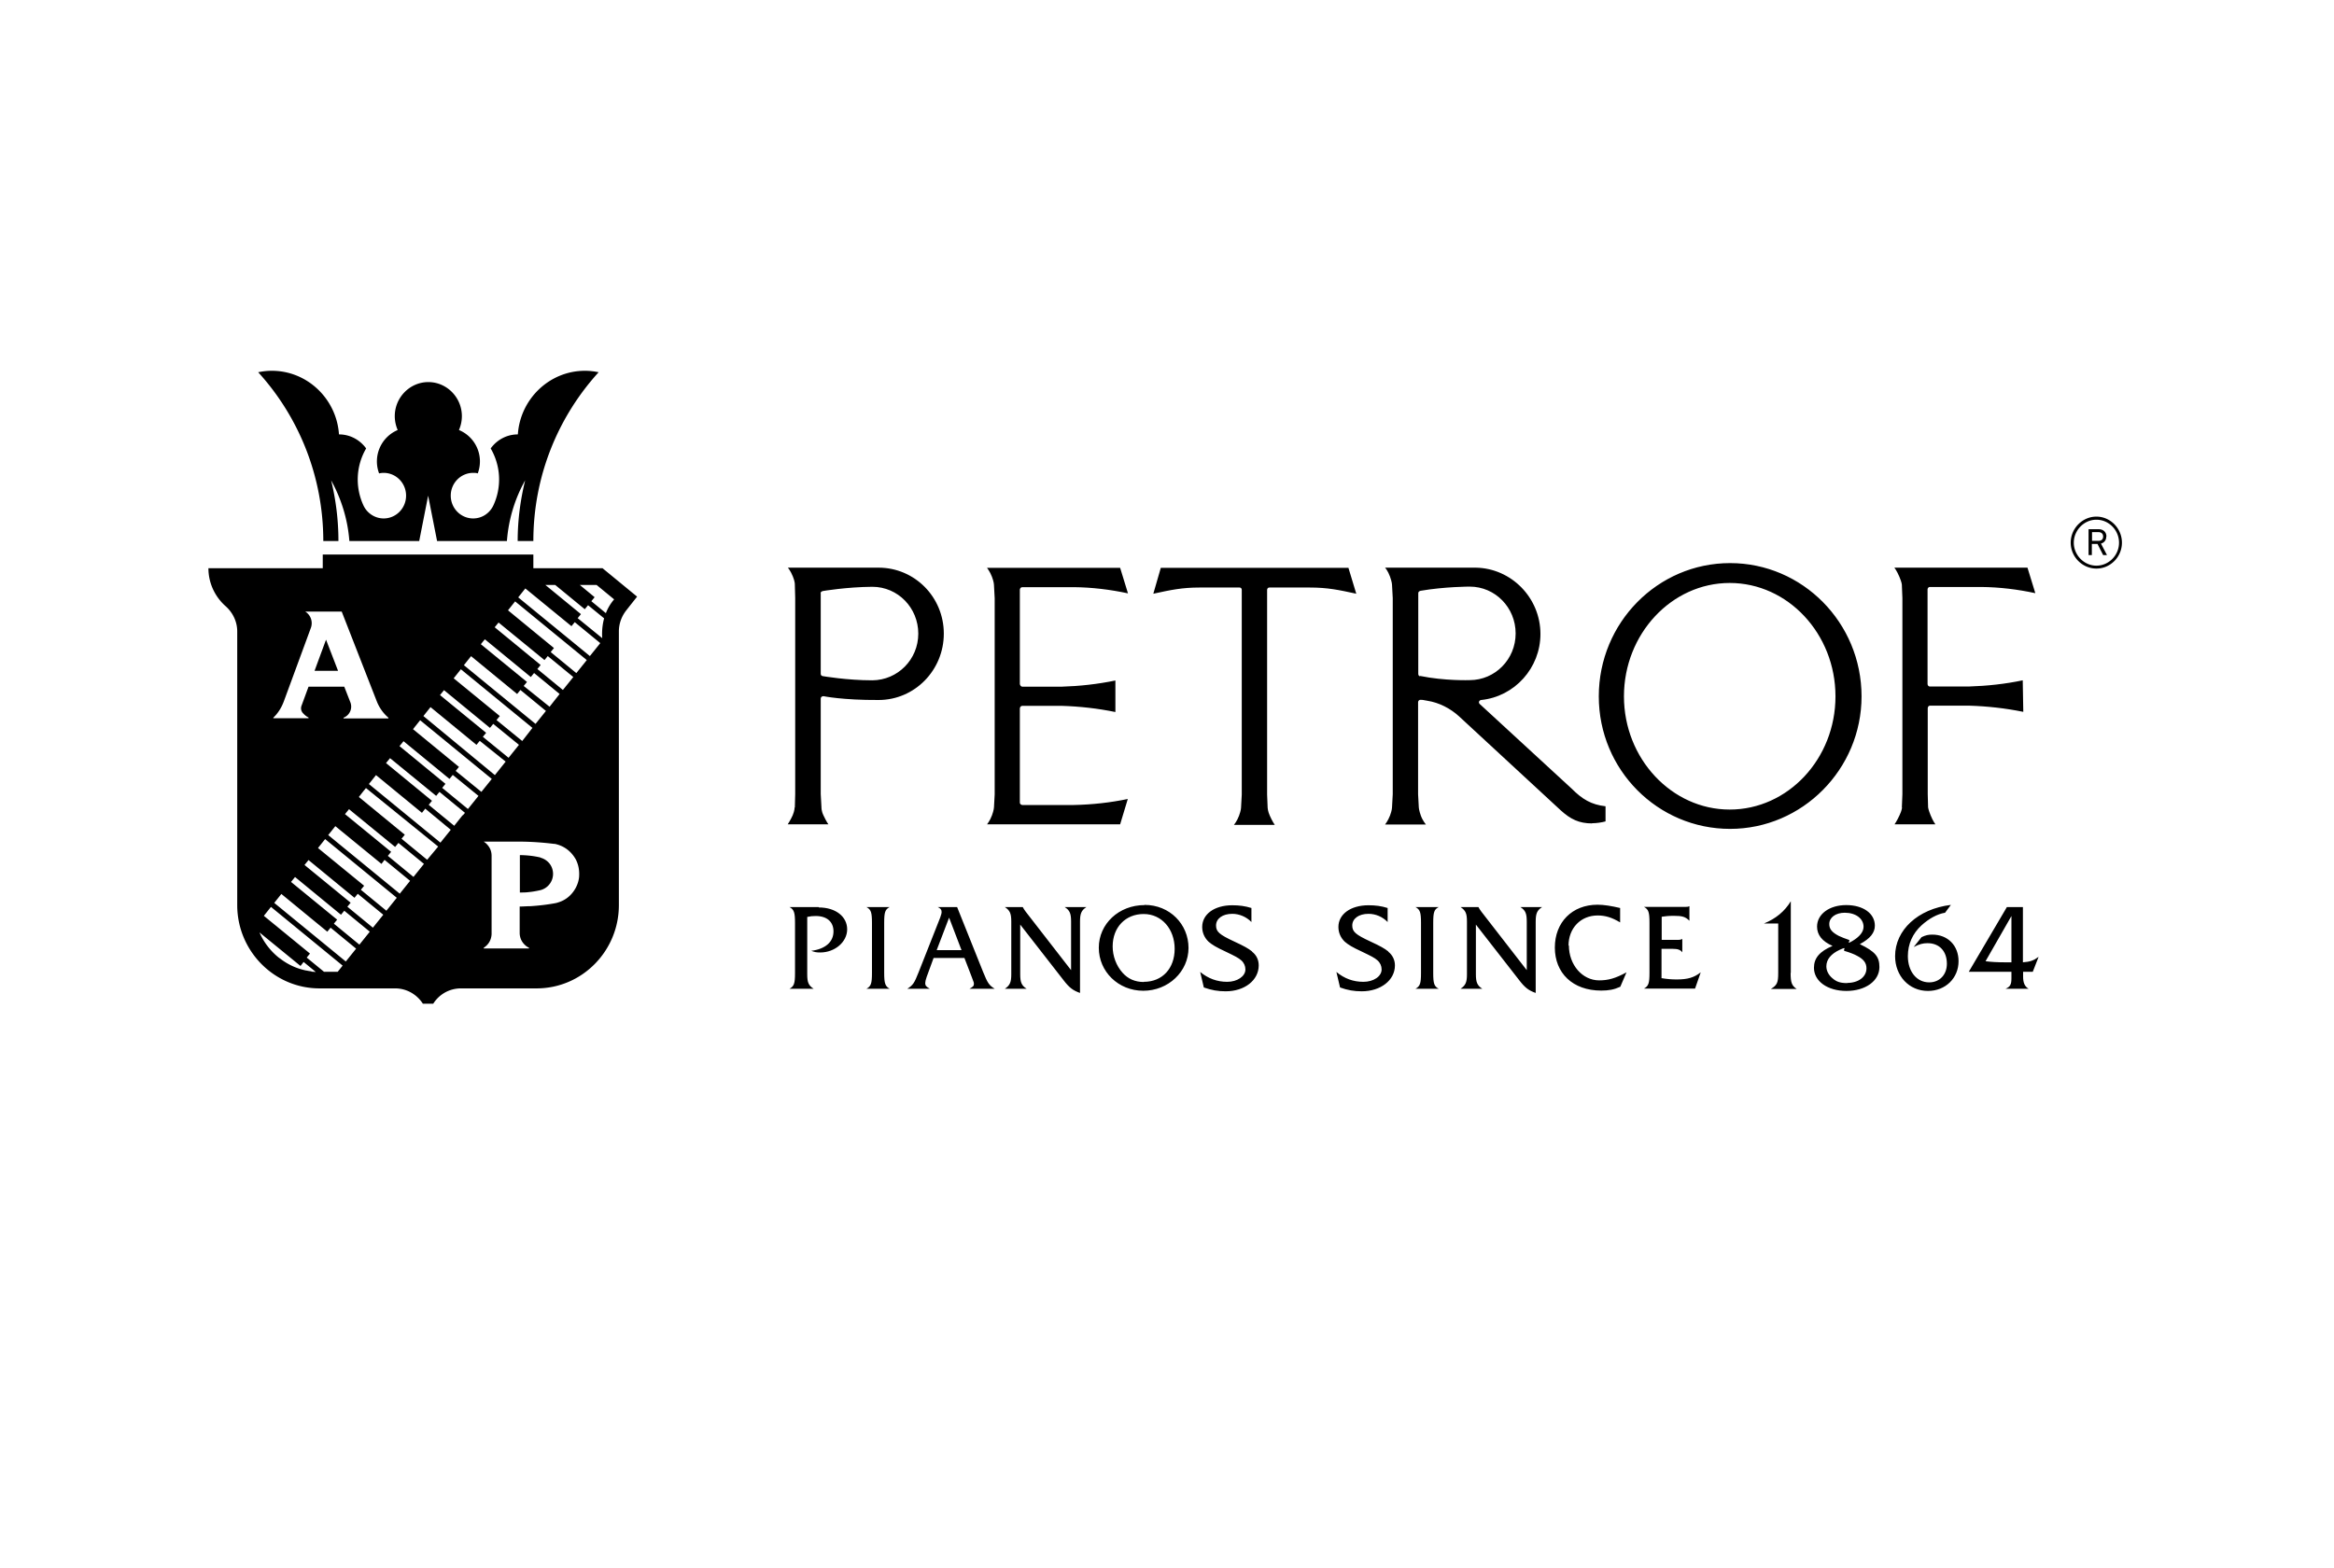
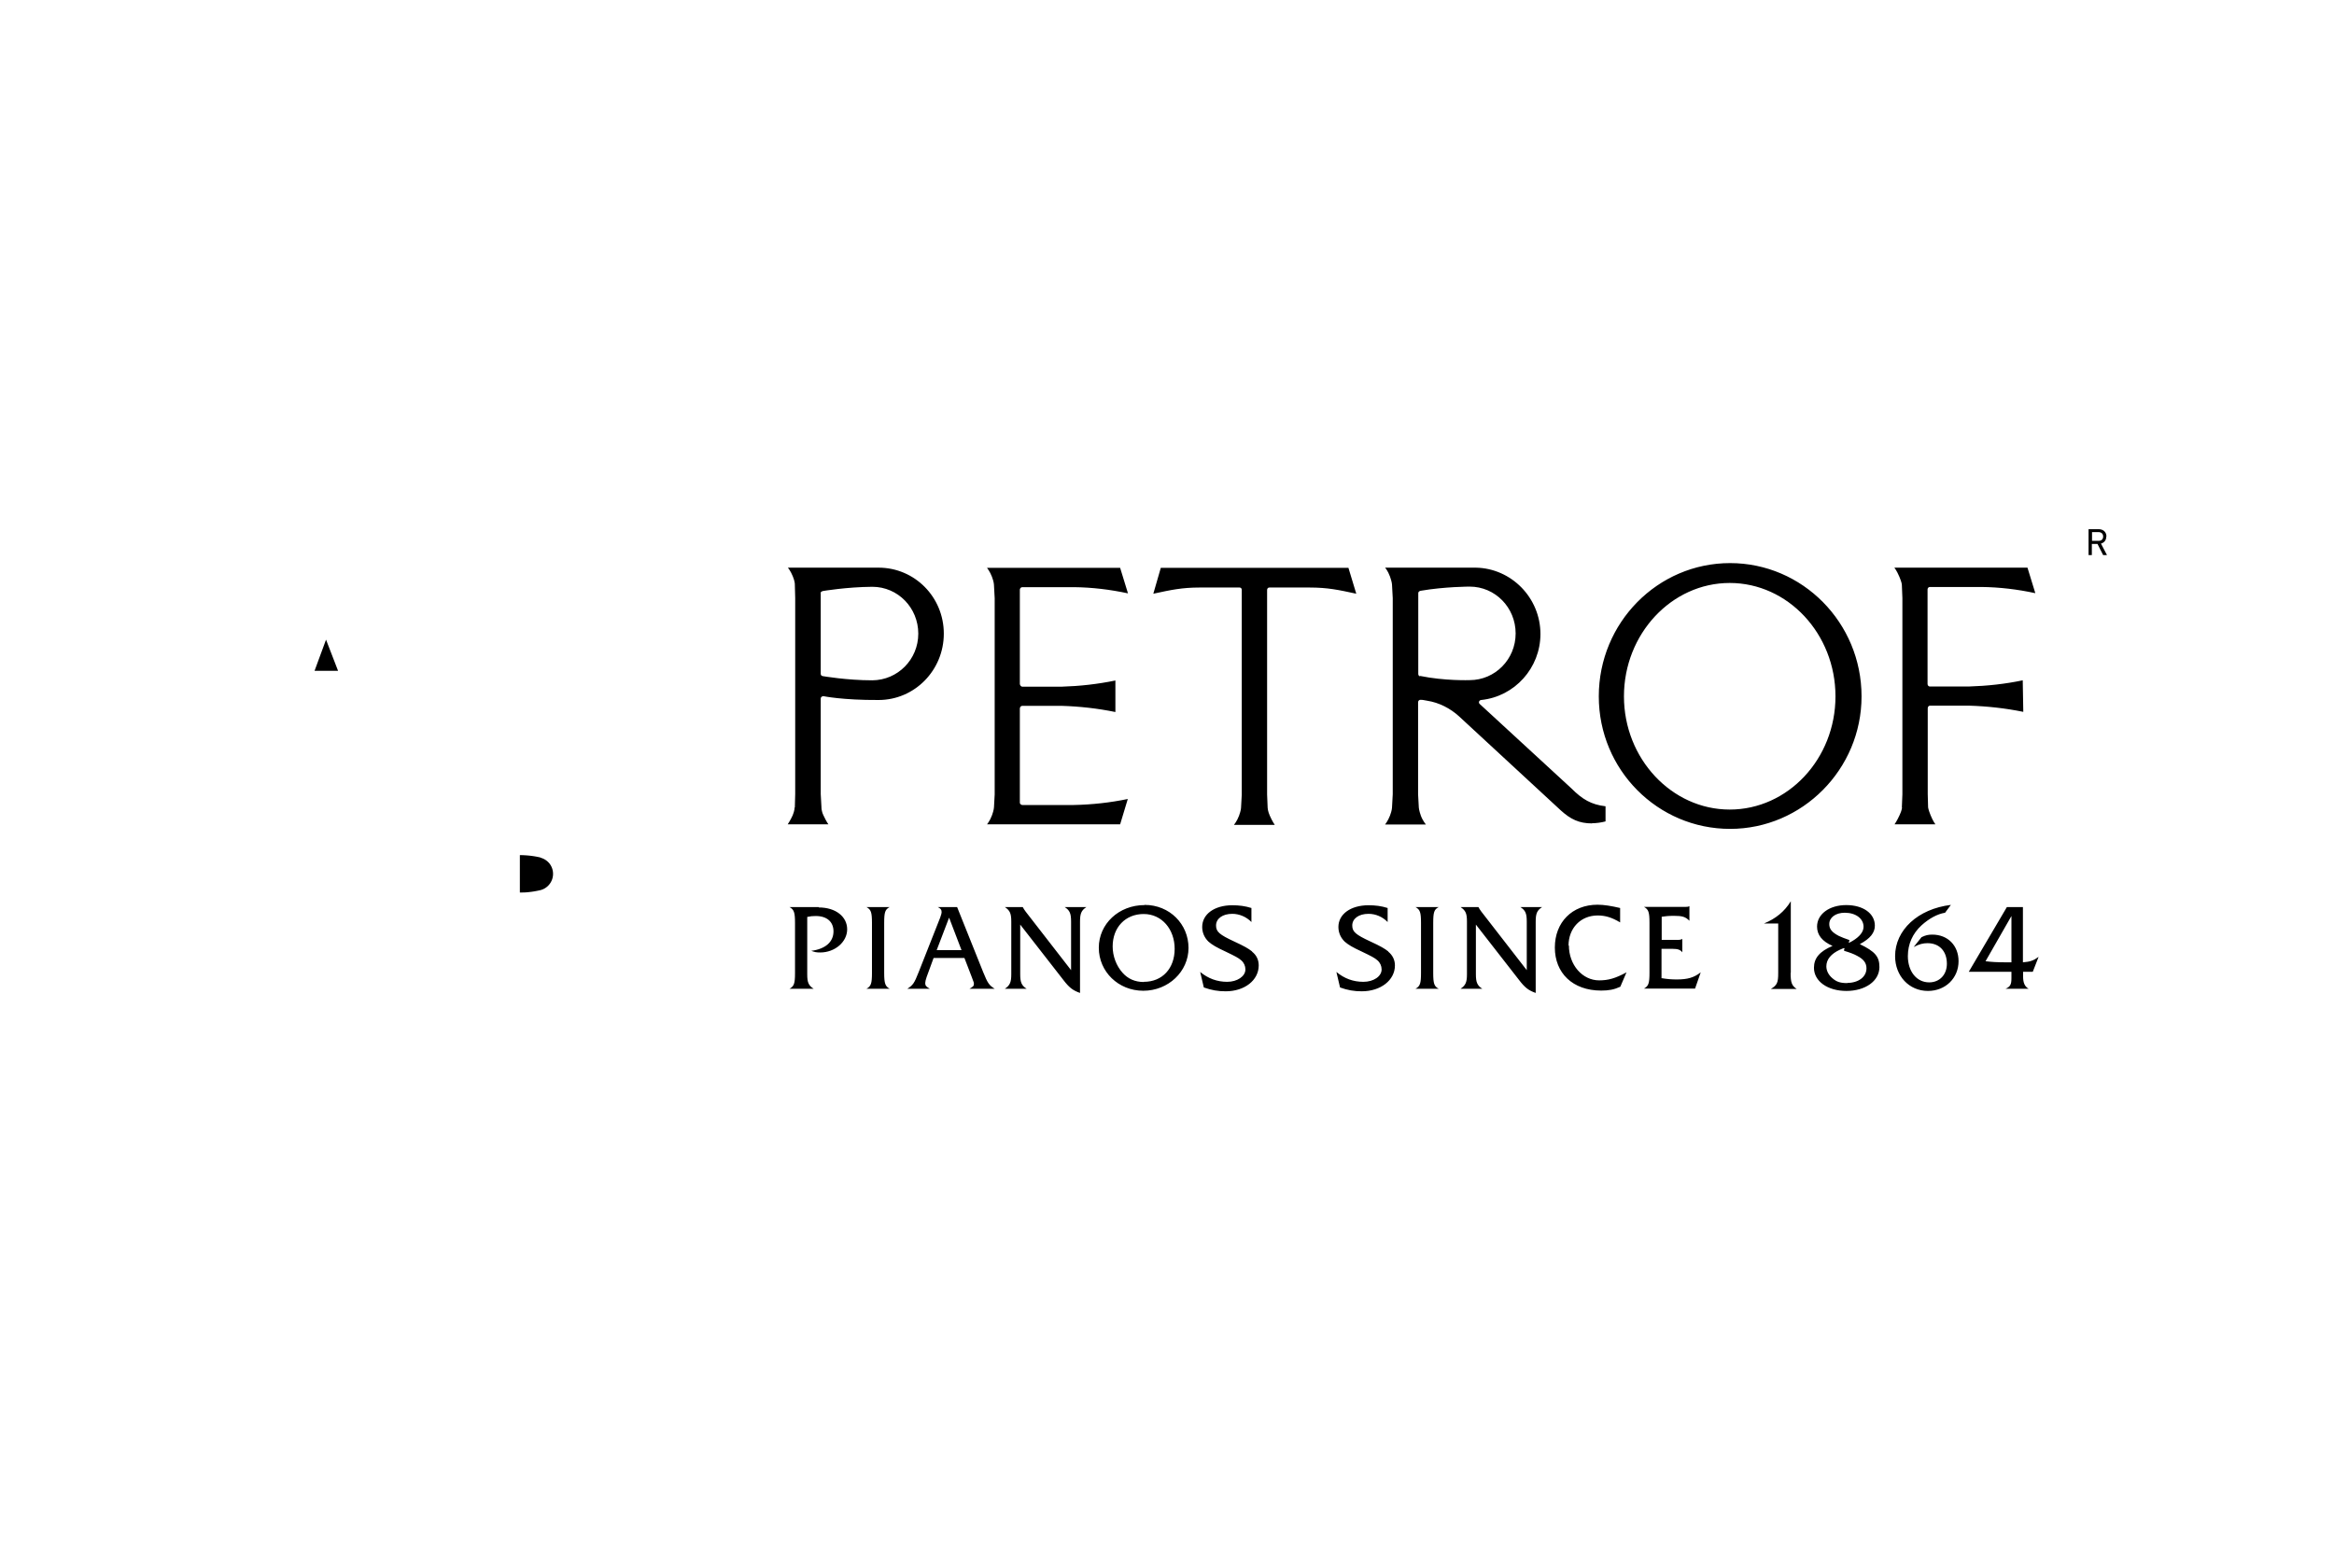
<svg xmlns="http://www.w3.org/2000/svg" id="Layer_2" viewBox="0 0 128 86">
  <defs>
    <style>.cls-2{stroke-width:0}</style>
  </defs>
  <g id="Logos_Black_100_">
    <path style="stroke-width:0;fill:none;opacity:.1" d="M0 0h128v86H0z" />
    <path class="cls-2" d="M44.9 49.76h-1.6c.25.14.3.3.3.88v2.73c0 .58-.05.73-.3.87h1.32c-.28-.18-.35-.35-.35-.79V50.3c.19-.04.29-.05.47-.05.61 0 .97.32.97.84 0 .58-.44.97-1.22 1.07.19.07.28.09.49.09.81 0 1.48-.58 1.48-1.27s-.62-1.2-1.56-1.2Zm3.89 0h-1.27c.25.14.3.29.3.87v2.74c0 .58-.05.73-.3.87h1.27c-.24-.13-.3-.29-.3-.87v-2.74c0-.59.05-.74.3-.87Zm5.13 3.57-1.43-3.57h-1.06c.15.07.21.14.21.27 0 .07-.03.17-.08.31l-1.18 2.99c-.24.61-.31.71-.62.91h1.23c-.19-.11-.25-.17-.25-.31 0-.07.03-.2.08-.34l.38-1.04h1.69l.4 1.04c.12.32.12.31.12.38 0 .11-.03.15-.24.27h1.38c-.31-.19-.39-.32-.63-.91Zm-2.55-1.21.68-1.78.68 1.78h-1.36Zm7.37-1.56v2.66l-2.49-3.21c-.07-.09-.13-.19-.16-.25h-.98c.28.19.35.35.35.8v2.88c0 .44-.07.61-.35.8h1.19c-.28-.18-.35-.36-.35-.8v-2.72l2.36 3.03c.32.42.52.58.92.72v-3.91c0-.44.07-.62.35-.8h-1.19c.28.18.35.35.35.8Zm4.03-.91c-1.41 0-2.51 1.03-2.51 2.34s1.07 2.36 2.44 2.36 2.48-1.05 2.48-2.35-1.03-2.36-2.41-2.36Zm-.04 4.22c-.48 0-.87-.17-1.17-.51-.34-.38-.54-.91-.54-1.44 0-1.05.7-1.78 1.7-1.78s1.7.84 1.7 1.91-.67 1.81-1.69 1.81Zm5.93-1.68c-.2-.16-.43-.29-.97-.54-.82-.38-1-.54-1-.88 0-.38.36-.64.89-.64.38 0 .77.16 1.05.45v-.77c-.35-.11-.68-.15-1.05-.15-.98 0-1.65.49-1.65 1.19 0 .32.13.6.35.81.2.17.41.3.93.54.54.26.7.34.86.48.15.13.23.31.23.5 0 .38-.45.68-1 .68s-1.04-.18-1.48-.54l.2.85c.43.15.77.21 1.2.21 1.04 0 1.81-.61 1.81-1.42 0-.3-.12-.56-.36-.75Zm7.47 0c-.2-.16-.43-.29-.97-.54-.82-.38-1-.54-1-.88 0-.38.36-.64.89-.64.39 0 .77.16 1.05.45v-.77c-.35-.11-.67-.15-1.05-.15-.98 0-1.65.49-1.65 1.19 0 .32.13.6.35.81.2.17.41.3.93.54.54.26.7.34.86.48.15.13.23.31.23.5 0 .38-.44.68-1 .68s-1.04-.18-1.48-.54l.2.85c.42.15.77.21 1.19.21 1.04 0 1.82-.61 1.82-1.42 0-.3-.13-.56-.36-.75Zm2.77-2.43h-1.27c.25.14.3.29.3.87v2.74c0 .58-.05.73-.3.87h1.27c-.25-.13-.3-.29-.3-.87v-2.74c0-.59.05-.74.3-.87Zm4.83.8v2.66l-2.49-3.21c-.07-.09-.13-.19-.16-.25h-.98c.28.19.35.35.35.8v2.88c0 .44-.07.61-.35.8h1.19c-.28-.18-.35-.36-.35-.8v-2.72l2.36 3.03c.32.42.52.58.92.72v-3.91c0-.44.07-.62.35-.8h-1.19c.28.18.35.35.35.8Zm2.29 1.32c0-.97.67-1.66 1.6-1.66.42 0 .78.11 1.23.38v-.79c-.47-.11-.88-.18-1.24-.18-1.39 0-2.34.96-2.34 2.35s.97 2.36 2.54 2.36c.41 0 .7-.05 1.05-.21l.34-.79c-.61.33-1 .44-1.5.44-.92 0-1.66-.85-1.66-1.92Zm5.1 1.79v-1.62h.6c.3 0 .43.05.54.19v-.73c-.09.04-.13.05-.23.05h-.9v-1.27c.19-.03.38-.05.67-.05.46 0 .63.05.85.27v-.8c-.09.04-.13.04-.25.04h-2.24c.25.14.3.29.3.87v2.74c0 .58-.05.73-.3.87h2.8l.31-.89c-.37.29-.72.39-1.32.39-.28 0-.52-.02-.82-.07Zm7.09-.3v-3.93c-.34.56-.83.96-1.47 1.22h.78v2.71c0 .54-.06.67-.4.88h1.41c-.27-.18-.33-.36-.33-.88Zm3.79-1.58c.56-.3.82-.62.82-1.01 0-.67-.64-1.13-1.57-1.13s-1.6.5-1.6 1.18c0 .46.28.81.85 1.06-.71.3-1.02.67-1.02 1.2 0 .74.75 1.27 1.78 1.27s1.81-.54 1.81-1.31c0-.57-.23-.85-1.08-1.26Zm-1.68-1.1c0-.36.35-.62.85-.62.6 0 1.03.32 1.03.77 0 .28-.22.55-.61.78s-.08-.03-.19-.06c-.21-.07-.41-.15-.56-.22-.38-.2-.52-.38-.52-.65Zm.99 3.24c-.38 0-.59-.07-.81-.26-.22-.18-.34-.42-.34-.66 0-.38.26-.69.74-.91s.11.03.27.07c.27.08.51.17.67.26.37.19.52.4.52.69 0 .47-.44.8-1.06.8Zm4.67-2.66c-.23 0-.37.03-.6.14l-.43.54c.31-.16.51-.21.76-.21.65 0 1.06.44 1.06 1.13 0 .6-.4 1.02-.97 1.02-.69 0-1.17-.6-1.17-1.44 0-.66.26-1.24.75-1.69.41-.37.86-.62 1.29-.69l.32-.43c-1.81.22-3.06 1.38-3.06 2.81 0 1.09.77 1.91 1.8 1.91.97 0 1.68-.71 1.68-1.63 0-.86-.59-1.46-1.44-1.46Zm4.97-1.51h-.89l-2.09 3.55h2.34v.36c0 .34-.07.46-.32.57h1.26c-.21-.12-.3-.33-.3-.66v-.27h.53l.32-.82c-.27.2-.46.27-.86.3v-3.03Zm-.64 3.03h-.33c-.44 0-.79-.02-1.09-.06l1.42-2.48v2.54Zm-66.73-8.5s0 .18-.11.44c-.1.23-.27.49-.27.49h2.23s-.1-.13-.27-.49c-.12-.25-.11-.44-.11-.44l-.04-.73v-5.24c0-.08.07-.13.15-.13 0 0 1.05.22 3.02.21 1.98 0 3.58-1.63 3.58-3.64s-1.6-3.62-3.58-3.62h-4.97s.15.18.27.48c.12.29.11.44.11.44l.02.74v10.76l-.02.73ZM45 32.55c0-.06.04-.11.14-.13 0 0 1.3-.22 2.7-.23 1.4 0 2.52 1.15 2.52 2.57s-1.13 2.55-2.52 2.56c-1.4 0-2.72-.23-2.72-.23-.07-.01-.11-.06-.11-.13v-4.43Zm42.31 12.61c.25 0 .51-.04.74-.1v-.83c-.79-.09-1.28-.39-1.86-.97l-5.05-4.65c-.07-.08-.02-.2.09-.21 1.84-.19 3.25-1.76 3.25-3.62 0-1.99-1.6-3.61-3.55-3.64h-4.97s.15.16.27.49c.11.31.11.44.11.44l.04.74v10.76l-.04.73s0 .15-.11.44c-.11.29-.27.49-.27.49h2.24s-.18-.21-.28-.49c-.1-.28-.11-.44-.11-.44l-.04-.73v-5.05c0-.08.07-.14.15-.13.05 0 .12 0 .35.05.65.1 1.27.42 1.75.86l5.57 5.15c.54.49 1 .72 1.73.72Zm-9.43-8.06c-.06-.01-.1-.06-.1-.13v-4.43c0-.06.04-.11.12-.13 1.33-.23 2.7-.23 2.7-.23 1.4 0 2.52 1.15 2.52 2.57s-1.13 2.56-2.52 2.56c0 0-1.36.05-2.72-.23Zm-23.37 7.19s0 .14-.11.44-.27.49-.27.49h7.3l.42-1.39c-.96.2-1.95.31-2.96.33h-2.82c-.07 0-.12-.05-.14-.11v-5.19c.01-.08.06-.14.14-.14h2.14c1 .03 1.99.14 2.96.34v-1.73c-.97.2-1.95.31-2.96.34h-2.14c-.07 0-.12-.06-.14-.14v-5.19c.01-.07.06-.13.14-.13h2.82c1 .01 1.99.13 2.97.34l-.43-1.4h-7.3s.16.2.27.49c.11.29.11.44.11.44l.04.74v10.76l-.04.73Zm15.12-12.06h2.19c1 0 1.59.13 2.56.34l-.43-1.42H63.66l-.41 1.42c.97-.21 1.57-.34 2.54-.34h2.19c.07 0 .12.05.12.13v11.23l-.04.73s0 .13-.11.43-.28.5-.28.5h2.24s-.14-.2-.27-.5c-.11-.24-.12-.43-.12-.43l-.03-.73V32.36c0-.07.05-.13.12-.13Zm34.68 12.06s0 .15-.14.44c-.13.29-.27.49-.27.49h2.24s-.13-.17-.26-.49c-.13-.32-.14-.44-.14-.44l-.02-.73v-4.71c0-.08.06-.14.12-.14h2.14c1 .03 2 .14 2.98.34l-.03-1.73c-.95.2-1.95.31-2.96.34h-2.14c-.06 0-.12-.06-.12-.14v-5.19c0-.07.06-.13.12-.13h2.83c1 .01 1.99.13 2.96.34l-.43-1.4h-7.3s.13.16.27.49c.14.33.14.44.14.44l.03.74v10.76l-.03.73Zm-2.22-6.09c0-4.04-3.24-7.31-7.21-7.31s-7.2 3.27-7.2 7.31 3.24 7.27 7.2 7.27 7.21-3.27 7.21-7.27Zm-7.23 6.21c-3.18 0-5.8-2.79-5.8-6.21s2.61-6.22 5.8-6.22 5.8 2.79 5.8 6.22-2.61 6.21-5.8 6.21Zm20.66-14.98c0-.24-.17-.4-.43-.4h-.55v1.42h.18v-.61h.31l.31.61h.21l-.33-.63c.18-.05.29-.19.29-.38Zm-.79.24v-.48h.35c.16 0 .26.09.26.24s-.09.24-.26.24h-.35Z" />
-     <path class="cls-2" d="M114.97 28.34c-.77 0-1.41.65-1.41 1.43s.64 1.42 1.41 1.42 1.4-.64 1.4-1.42-.63-1.43-1.4-1.43Zm0 2.69c-.68 0-1.24-.58-1.24-1.26s.56-1.26 1.24-1.26 1.24.57 1.24 1.26-.56 1.26-1.24 1.26Zm-96.41-1.35c0-1.15-.14-2.26-.4-3.33.55 1 .91 2.13 1 3.33h3.83l.49-2.49.49 2.49h3.83c.09-1.2.44-2.33 1-3.33-.26 1.07-.41 2.18-.41 3.33h.86c0-3.57 1.36-6.82 3.58-9.26-.24-.05-.49-.08-.75-.08-1.95 0-3.55 1.55-3.68 3.49-.61 0-1.15.3-1.49.77a3.379 3.379 0 0 1 .15 3.12c-.2.43-.62.72-1.11.72-.68 0-1.23-.56-1.23-1.25s.55-1.25 1.23-1.25c.09 0 .17 0 .25.03a1.864 1.864 0 0 0-1.03-2.38c.1-.23.16-.49.16-.76 0-1.03-.83-1.87-1.84-1.87s-1.84.84-1.84 1.87c0 .27.06.53.16.76a1.87 1.87 0 0 0-1.02 2.38c.08-.02.17-.03.25-.03.68 0 1.23.56 1.23 1.25s-.55 1.25-1.23 1.25c-.49 0-.92-.3-1.11-.72a3.379 3.379 0 0 1 .15-3.12c-.34-.47-.88-.77-1.49-.77-.13-1.94-1.73-3.49-3.68-3.49-.26 0-.51.03-.75.08 2.22 2.44 3.57 5.7 3.57 9.26h.86Zm14.48 1.49h-3.79v-.75H17.7v.75h-6.27c0 .83.37 1.58.95 2.09.38.34.63.83.63 1.38v15.01c0 2.52 2.03 4.57 4.51 4.57h4.15c.64 0 1.2.34 1.52.84h.57c.32-.51.88-.84 1.52-.84h4.15c2.49 0 4.51-2.05 4.51-4.57V34.64c0-.43.15-.83.4-1.15s.6-.76.6-.76l-1.91-1.57Zm-5.71 2.97 2.53 2.07.18-.22 1.4 1.15-.57.71-1.4-1.15.18-.22-2.52-2.07.22-.27Zm-.84 1.05.1-.12 2.52 2.07.18-.22 1.4 1.15-.55.7-1.42-1.14.18-.22-2.53-2.07.12-.15Zm-.65.81 2.52 2.07.18-.22 1.4 1.15-.57.71-3.93-3.22.39-.49Zm-.57.71 3.93 3.22-.56.72-1.41-1.15.18-.22-2.53-2.07.39-.49Zm-.92 1.15 2.52 2.07.18-.22 1.41 1.15-.57.71-1.41-1.15.18-.22-2.53-2.07.22-.27Zm-.74.93 2.52 2.07.18-.22 1.42 1.14-.59.74-3.92-3.24.39-.49Zm-8.62.58c.26-.25.44-.54.57-.88l1.49-4.05a.748.748 0 0 0-.31-.89h2l1.93 4.94a2.27 2.27 0 0 0 .63.88v.04h-2.46v-.04a.65.65 0 0 0 .38-.83l-.34-.87h-1.96l-.39 1.06c-.04.13-.02.24.05.35.1.12.2.21.34.28v.04h-1.93v-.04Zm2.08 13.91h-.03c-.08-.01-.15-.02-.23-.04h-.02c-.49-.1-.94-.3-1.34-.59-.06-.05-.13-.09-.19-.14-.44-.36-.8-.83-1.03-1.36l2.25 1.84.17-.22.67.55-.24-.02Zm1.45.03h-.75l-.95-.78.18-.22-2.53-2.07.39-.49 3.93 3.22-.27.34Zm.45-.56-3.93-3.22.39-.49 2.52 2.07.18-.22 1.4 1.15-.57.71Zm.74-.93-1.4-1.15.18-.22-2.53-2.07.22-.27 2.52 2.07.18-.22 1.4 1.15-.57.71Zm.74-.93-1.4-1.15.18-.22-2.53-2.07.22-.27 2.52 2.07.18-.22 1.4 1.15-.57.71Zm.74-.93-1.4-1.15.18-.22-2.53-2.07.39-.49 3.93 3.22-.57.71Zm.74-.93L18 45.81l.39-.49 2.53 2.07.17-.22 1.4 1.15-.57.71Zm.74-.93-1.4-1.15.18-.22-2.53-2.07.22-.27 2.53 2.07.18-.22 1.4 1.15-.57.71Zm.75-.94-1.4-1.15.18-.22-2.52-2.07.25-.32.14-.17 3.96 3.21-.6.72Zm.74-.93-3.93-3.22.39-.49 2.52 2.07.18-.23 1.4 1.16-.57.71Zm1.21-1.51-.46.58-1.4-1.15.18-.22-2.52-2.07.22-.27 2.53 2.07.18-.22 1.4 1.15-.11.13Zm.28-.35-1.4-1.15.18-.22-2.52-2.07.22-.27 2.52 2.07.18-.22 1.41 1.15-.57.71Zm-.66-2.08.18-.22L22.65 40l.39-.49 3.93 3.22-.57.71-1.41-1.15Zm6.77 5.8c-.02.23-.09.44-.2.64-.22.39-.55.66-.97.78-.05.02-.11.03-.16.04-.44.08-.88.13-1.33.16-.2 0-.4.02-.6.02v1.44c0 .32.15.58.4.76.04.02.07.04.11.06v.04h-2.48v-.04c.26-.17.41-.42.43-.74v-4.3c0-.27-.1-.49-.3-.68-.04-.04-.09-.07-.13-.1h2.14c.57.01 1.12.05 1.69.12h.05c.25.05.46.14.66.28.22.16.38.35.51.58.15.3.2.6.18.93Zm-.16-11.17-1.4-1.15.18-.22-2.52-2.07.39-.49 3.93 3.22-.57.71Zm.75-.93-3.93-3.22.39-.49 2.53 2.07.18-.22 1.4 1.15-.57.71Zm.68-.98-1.35-1.1.18-.22-1.95-1.6h.54l1.62 1.33.18-.22.88.72c-.16.6-.1 1.1-.1 1.1Zm.19-1.38-.79-.65.18-.22-.81-.67h.92l.96.79s-.28.3-.45.75Z" />
    <path class="cls-2" d="m17.88 35.09-.63 1.71h1.29l-.66-1.71zm11.76 11.95c-.34-.08-.68-.12-1.04-.13h-.09v2.05c.16 0 .32 0 .47-.02.22-.02.44-.06.66-.11a.922.922 0 0 0 .51-1.44.947.947 0 0 0-.51-.34Z" />
  </g>
</svg>